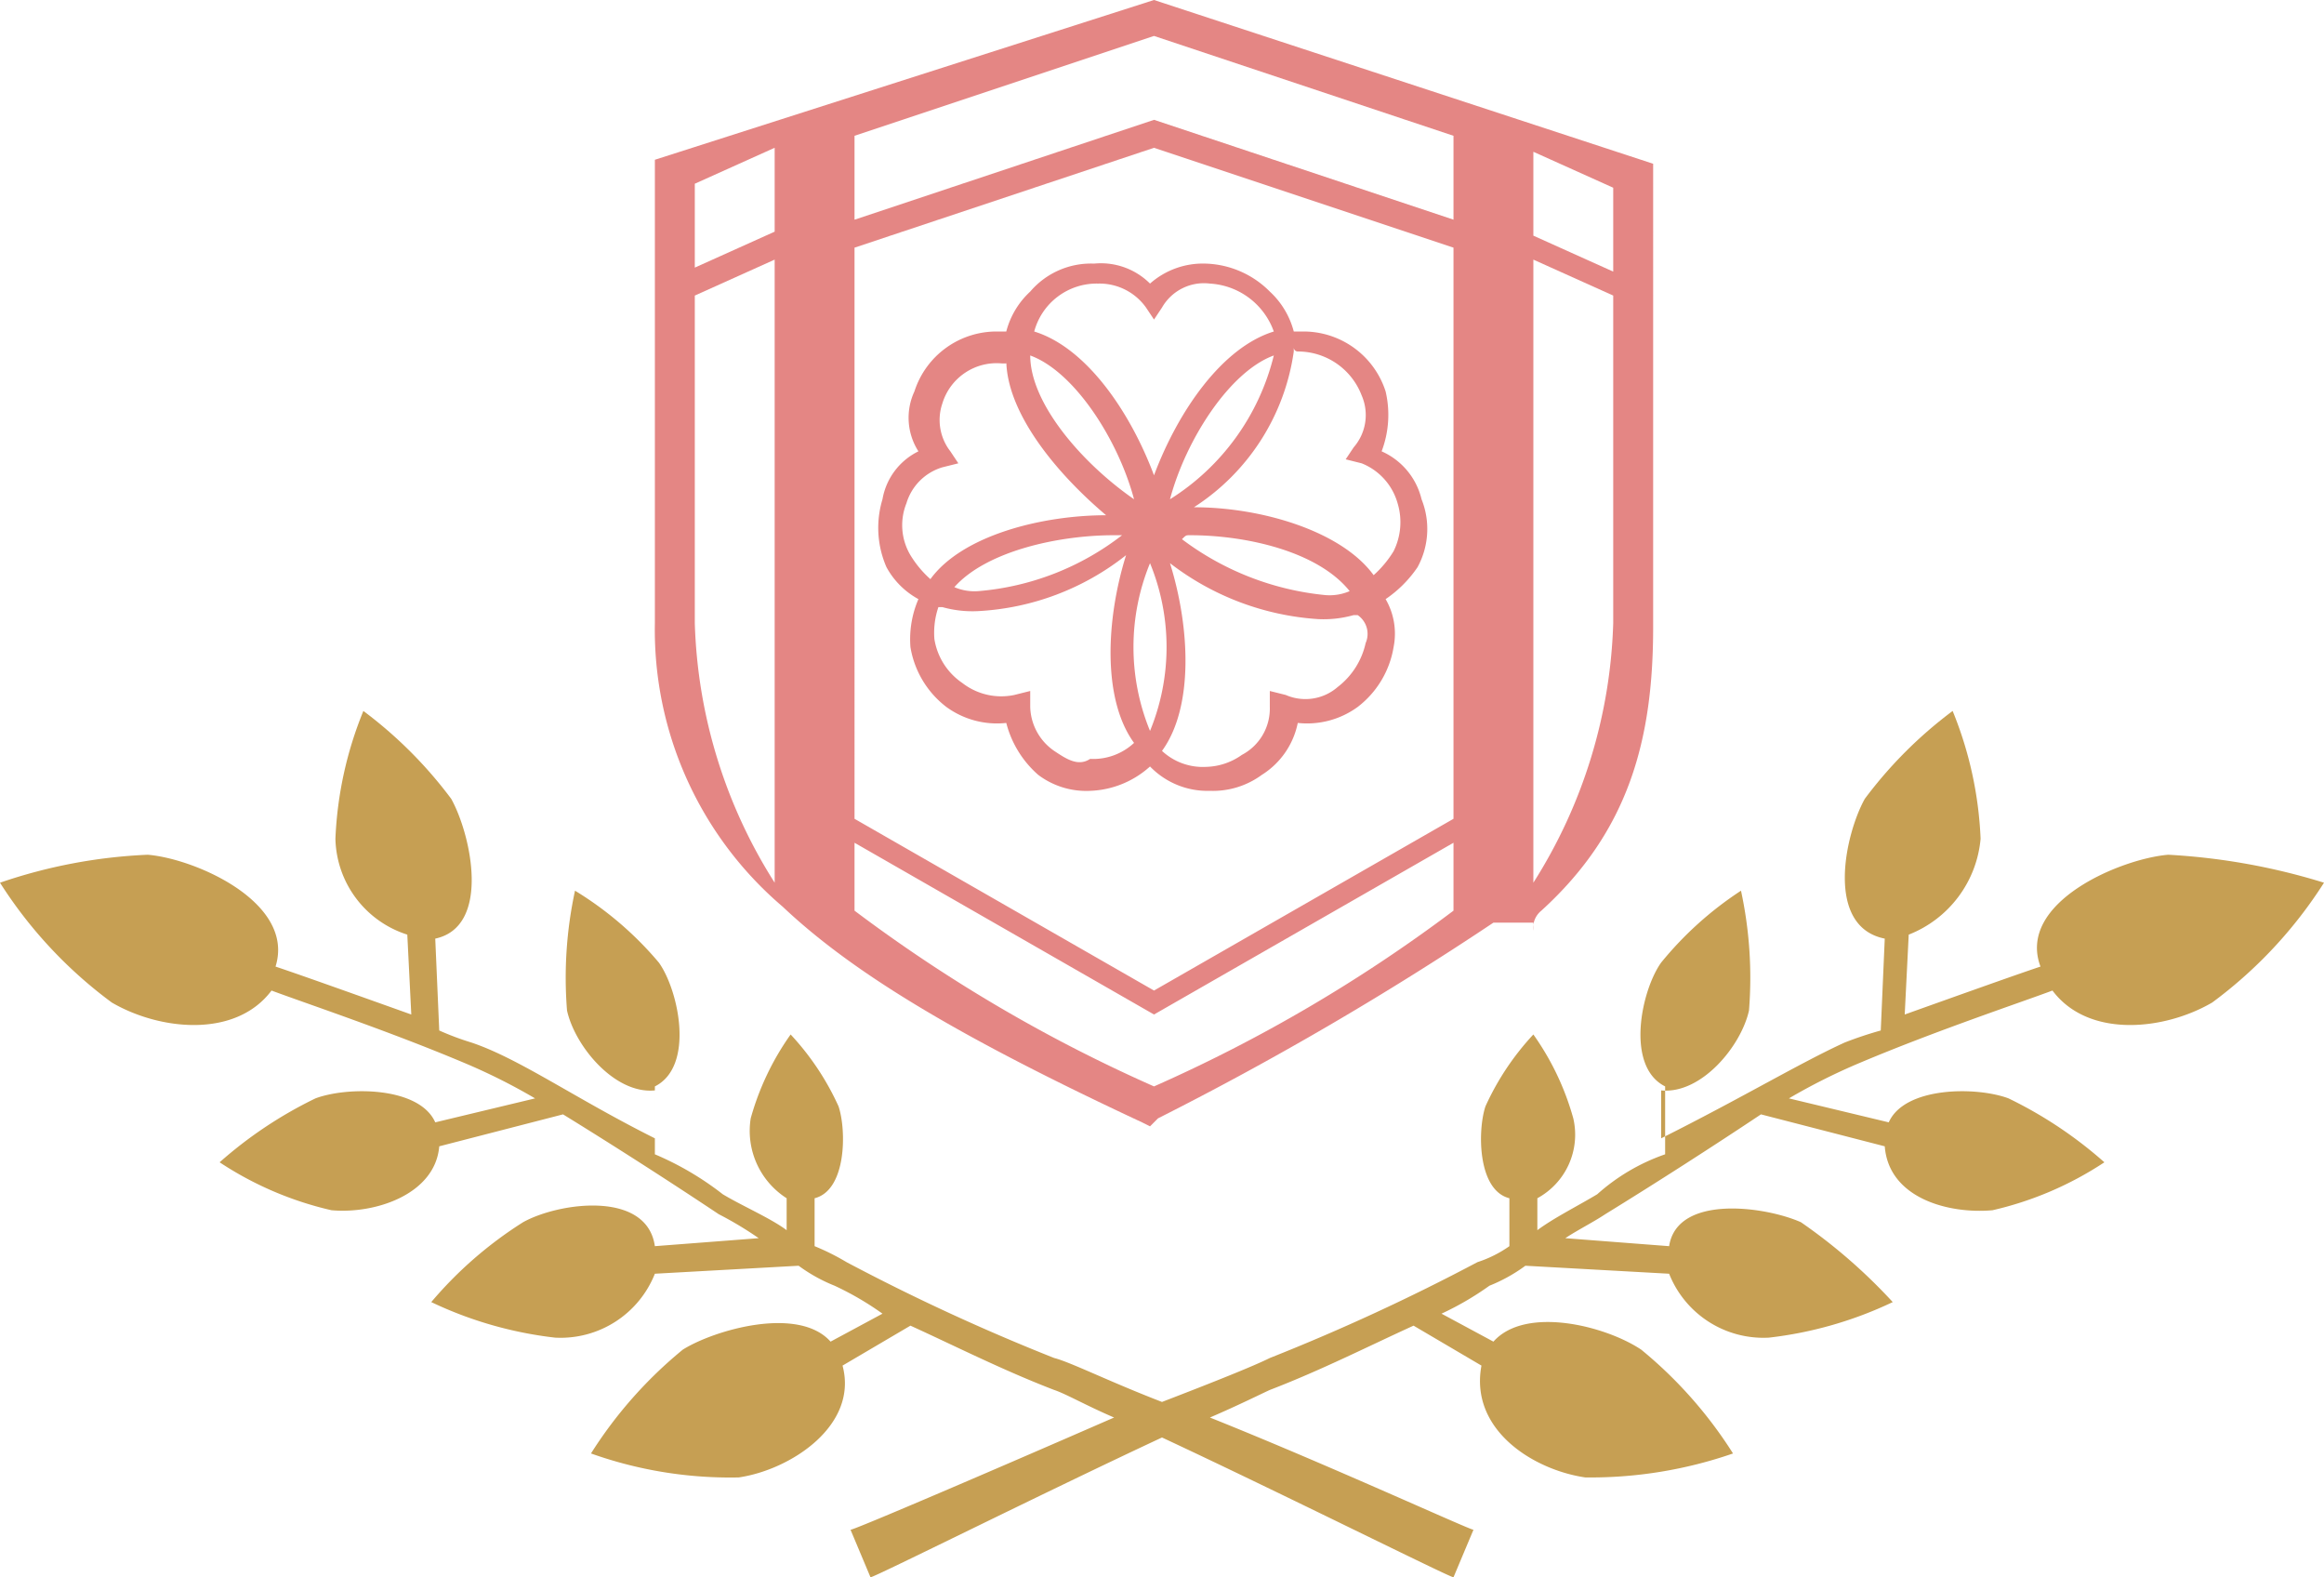
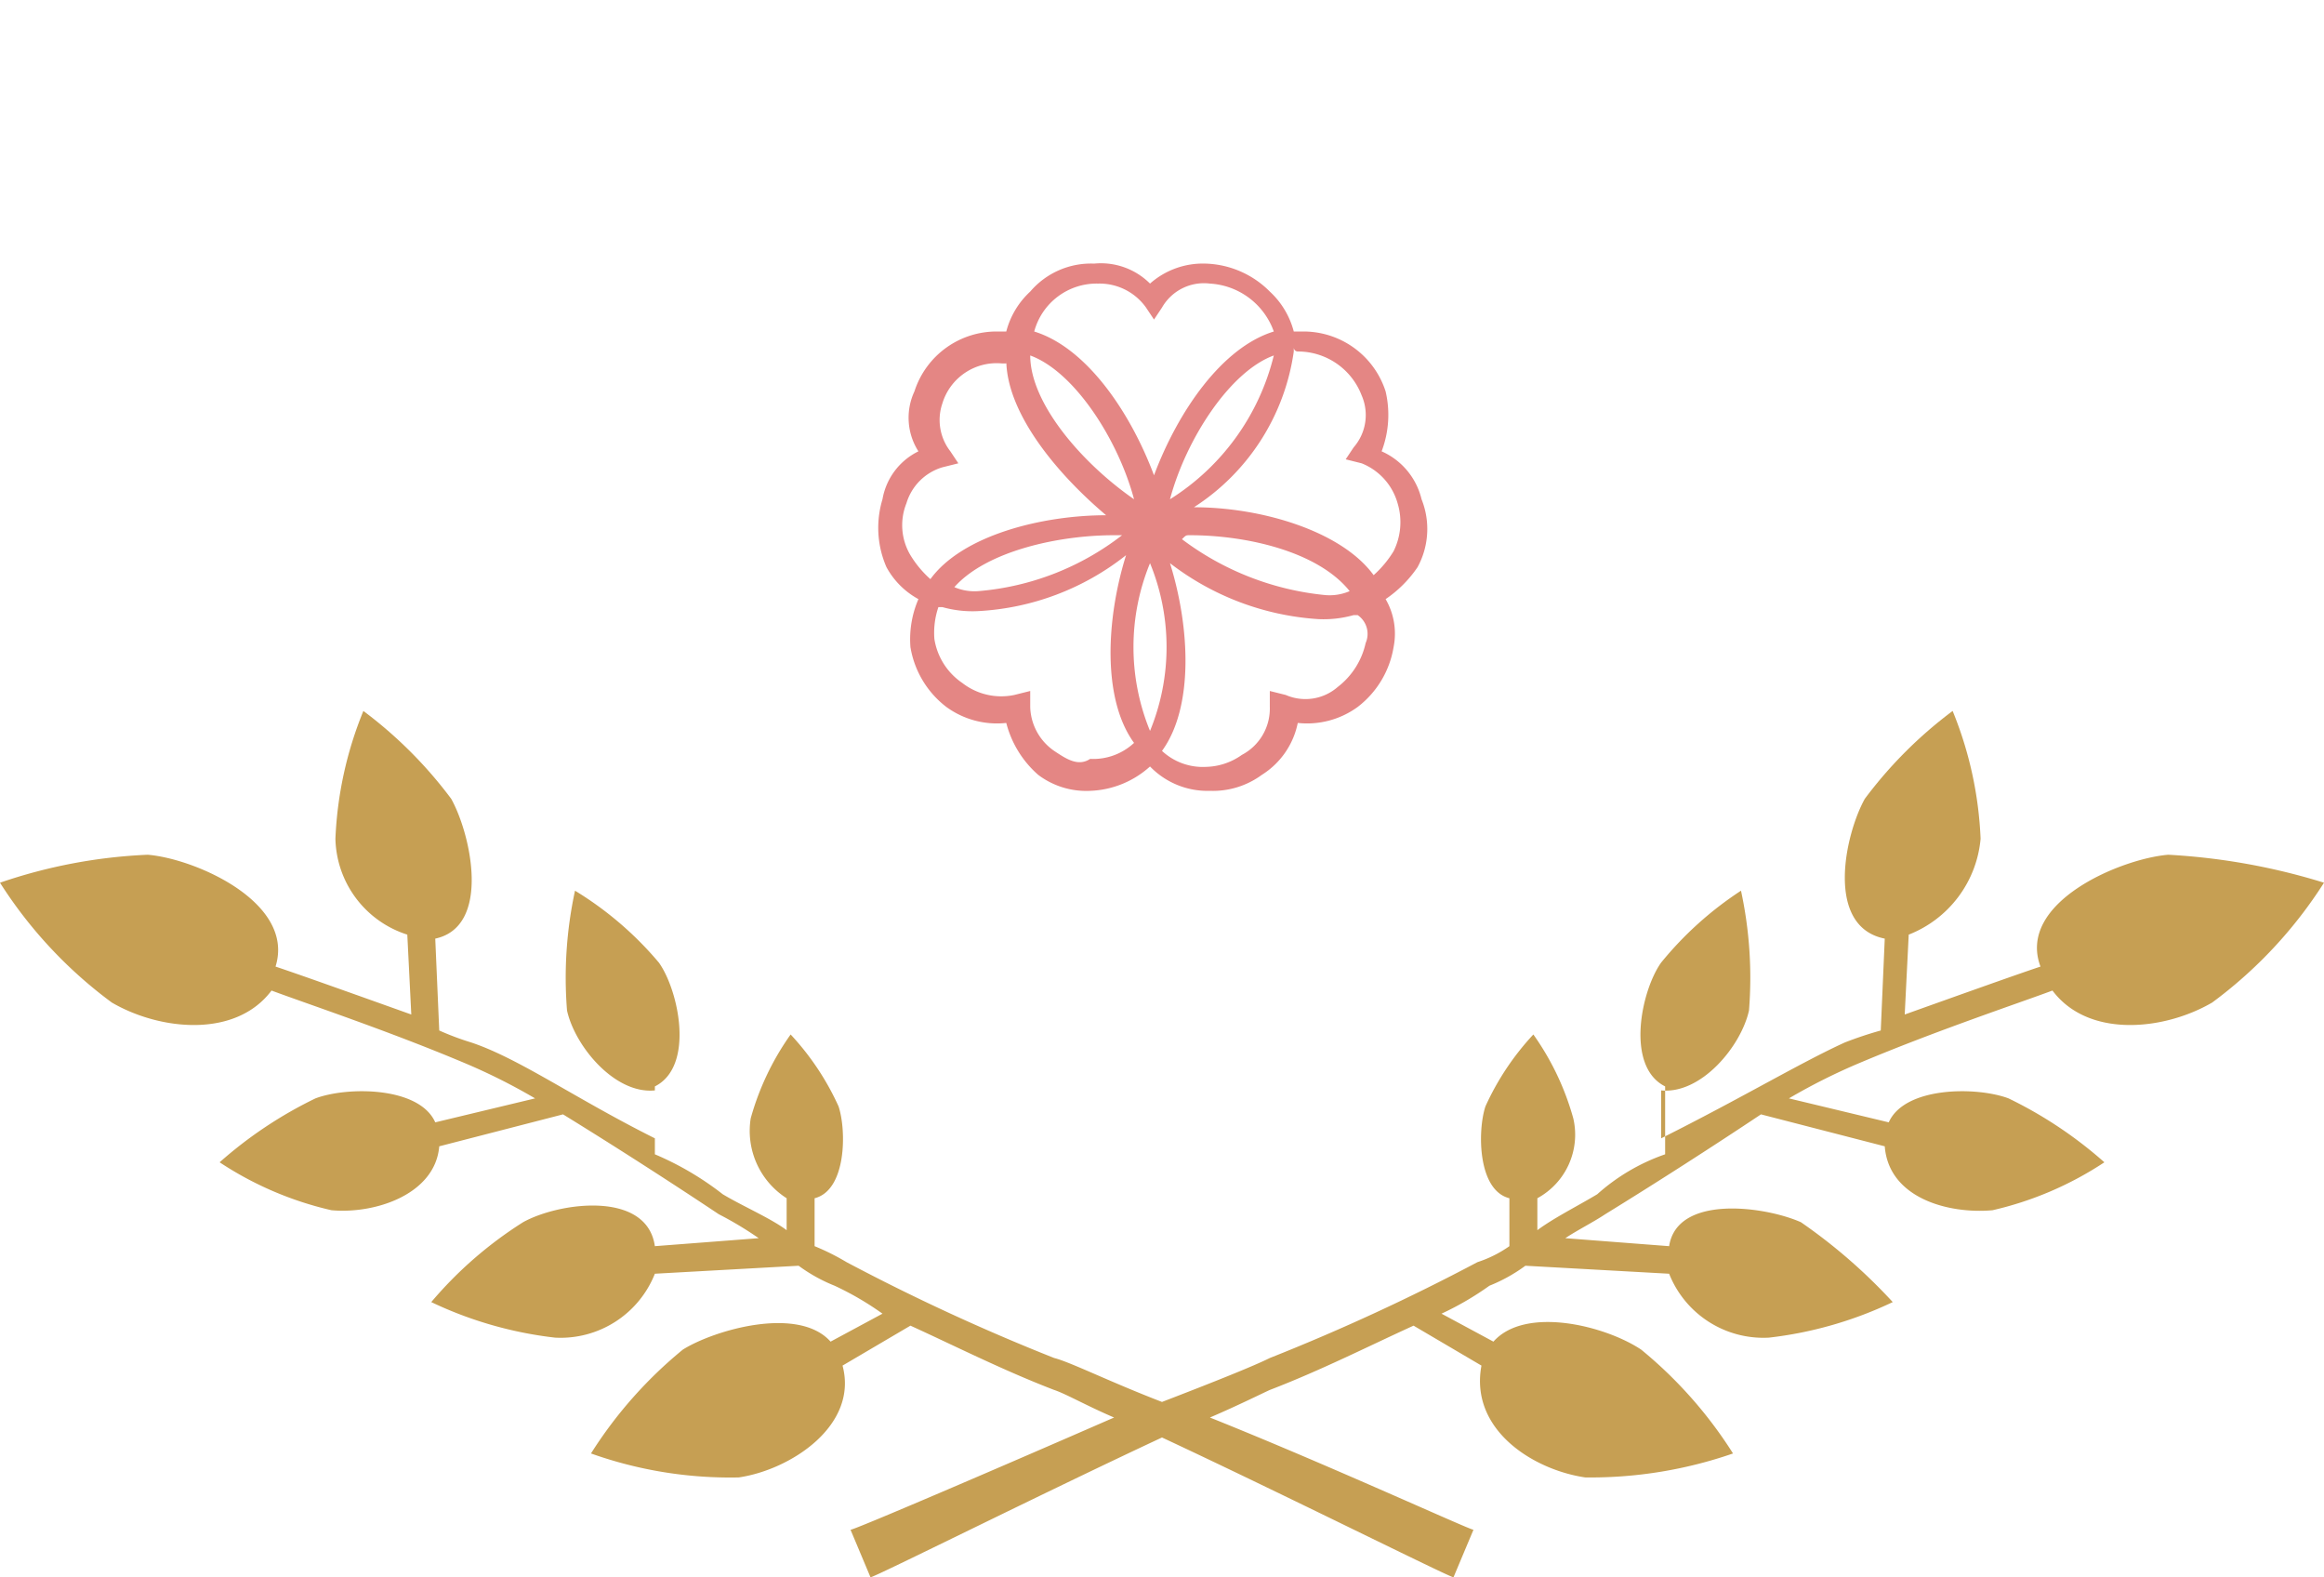
<svg xmlns="http://www.w3.org/2000/svg" viewBox="0 0 58.2 39.49">
  <defs>
    <style>.cls-1{fill:#e48684;}.cls-2{fill:#c69f53;}</style>
  </defs>
  <g id="レイヤー_2" data-name="レイヤー 2">
    <g id="レイヤー_1-2" data-name="レイヤー 1">
-       <path class="cls-1" d="M28.9,0,16.4,4V15.6a9.1,9.1,0,0,0,3.2,7.1c1.8,1.7,4.5,3.3,9,5.4l.2.1L29,28a79.78,79.78,0,0,0,8.4-4.9h1v.2a.55.55,0,0,1,.2-.5c2.2-2,2.8-4.3,2.8-7.1V4.1ZM40.4,6.8l-2-.9V3.8l2,.9Zm-4-3.4V5.5L28.9,3,21.4,5.5V3.4L28.9.9Zm0,17.1-7.5,4.3-7.5-4.3V6.2l7.5-2.5,7.5,2.5ZM19.4,3.7V5.8l-2,.9V4.6Zm-2,11.9V7.4l2-.9V22.1A12.81,12.81,0,0,1,17.4,15.6ZM28.9,27.2a38.08,38.08,0,0,1-7.5-4.4V21.1l7.5,4.3,7.5-4.3v1.7A38.08,38.08,0,0,1,28.9,27.2Zm9.5-5.1V6.5l2,.9v8.2A12.81,12.81,0,0,1,38.4,22.1Z" />
      <path class="cls-1" d="M27.4,6.6a2,2,0,0,0-1.6.7,2.07,2.07,0,0,0-.6,1H25a2.16,2.16,0,0,0-2.1,1.5,1.56,1.56,0,0,0,.1,1.5,1.65,1.65,0,0,0-.9,1.2,2.46,2.46,0,0,0,.1,1.7,2,2,0,0,0,.8.8,2.54,2.54,0,0,0-.2,1.2,2.37,2.37,0,0,0,.9,1.5,2.15,2.15,0,0,0,1.5.4,2.58,2.58,0,0,0,.8,1.3,2,2,0,0,0,1.3.4,2.36,2.36,0,0,0,1.5-.61,2,2,0,0,0,1.5.61,2.07,2.07,0,0,0,1.3-.4,2,2,0,0,0,.9-1.3,2.15,2.15,0,0,0,1.5-.4,2.37,2.37,0,0,0,.9-1.5,1.72,1.72,0,0,0-.2-1.2,3,3,0,0,0,.8-.8,2,2,0,0,0,.1-1.7,1.76,1.76,0,0,0-1-1.2,2.57,2.57,0,0,0,.1-1.5,2.16,2.16,0,0,0-2.1-1.5h-.2a2.07,2.07,0,0,0-.6-1,2.36,2.36,0,0,0-1.6-.7,2,2,0,0,0-1.4.5A1.74,1.74,0,0,0,27.4,6.6Zm1.4,11.7a5.53,5.53,0,0,1,0-4.2A5.53,5.53,0,0,1,28.8,18.3Zm-.7-4.9a6.79,6.79,0,0,1-3.6,1.4,1.27,1.27,0,0,1-.6-.1c.8-.9,2.6-1.3,4-1.3Zm1.7,0c1.4,0,3.2.4,4,1.4a1.27,1.27,0,0,1-.6.1,7.11,7.11,0,0,1-3.6-1.4C29.7,13.4,29.7,13.4,29.8,13.4Zm-.5-.9c.4-1.5,1.5-3.2,2.6-3.6A5.91,5.91,0,0,1,29.3,12.5ZM25.8,8.9c1.1.4,2.2,2.1,2.6,3.6C27.1,11.6,25.8,10.1,25.8,8.9Zm-3.1,3.7a1.34,1.34,0,0,1,.9-.9l.4-.1-.2-.3a1.28,1.28,0,0,1-.2-1.2,1.42,1.42,0,0,1,1.5-1h.1V9c0,1.3,1.2,2.8,2.5,3.9-1.6,0-3.6.5-4.4,1.6a2.65,2.65,0,0,1-.5-.6A1.47,1.47,0,0,1,22.7,12.6Zm3.7,6.2a1.38,1.38,0,0,1-.6-1.1v-.4l-.4.1a1.59,1.59,0,0,1-1.3-.3,1.64,1.64,0,0,1-.7-1.1,2,2,0,0,1,.1-.8h.1a2.77,2.77,0,0,0,.9.1,6.52,6.52,0,0,0,3.7-1.4c-.5,1.6-.6,3.6.2,4.7a1.5,1.5,0,0,1-1.1.4C27,19.2,26.7,19,26.4,18.8Zm7.8-2.7a1.9,1.9,0,0,1-.7,1.1,1.23,1.23,0,0,1-1.3.2l-.4-.1v.4a1.31,1.31,0,0,1-.7,1.2,1.61,1.61,0,0,1-.9.3,1.5,1.5,0,0,1-1.1-.4c.8-1.1.7-3.1.2-4.7A6.8,6.8,0,0,0,33,15.5a2.77,2.77,0,0,0,.9-.1H34A.57.57,0,0,1,34.2,16.1ZM32.5,8.8a1.71,1.71,0,0,1,1.6,1.1,1.23,1.23,0,0,1-.2,1.3l-.2.3.4.1a1.52,1.52,0,0,1,.9,1,1.63,1.63,0,0,1-.1,1.2,2.65,2.65,0,0,1-.5.6c-.8-1.1-2.8-1.7-4.5-1.7a5.56,5.56,0,0,0,2.5-3.9V8.7A.1.1,0,0,0,32.5,8.8ZM30.3,7.1a1.81,1.81,0,0,1,1.6,1.2h0c-1.3.4-2.4,2-3,3.6-.6-1.6-1.7-3.2-3-3.6h0a1.62,1.62,0,0,1,1.6-1.2,1.43,1.43,0,0,1,1.2.6l.2.3.2-.3A1.21,1.21,0,0,1,30.3,7.1Z" />
      <path class="cls-2" d="M54.3,21.4c-1.2.1-3.8,1.2-3.2,2.8-.6.2-2,.7-3.4,1.2l.1-2A2.85,2.85,0,0,0,49.6,21a9.47,9.47,0,0,0-.7-3.2A10.82,10.82,0,0,0,46.7,20c-.5.9-1,3.2.5,3.5h0l-.1,2.3a9.44,9.44,0,0,0-.9.3c-1.1.5-2.6,1.4-4.6,2.4V27.3c1,.1,2-1.1,2.2-2a10.3,10.3,0,0,0-.2-3,8.74,8.74,0,0,0-2,1.8c-.5.7-.9,2.6.1,3.1v1.7a5,5,0,0,0-1.7,1c-.5.3-1.1.6-1.5.9V30a1.81,1.81,0,0,0,.9-2,6.73,6.73,0,0,0-1-2.1,6.67,6.67,0,0,0-1.2,1.8c-.2.6-.2,2.1.6,2.3v1.2a3,3,0,0,1-.8.4A52,52,0,0,1,31.8,34c-.4.2-1.4.6-2.7,1.1-1.3-.5-2.3-1-2.7-1.1a52,52,0,0,1-5.2-2.4,5.94,5.94,0,0,0-.8-.4V30c.8-.2.8-1.7.6-2.3a6.67,6.67,0,0,0-1.2-1.8,6.73,6.73,0,0,0-1,2.1,2,2,0,0,0,.9,2v.8c-.4-.3-1.1-.6-1.6-.9a7.52,7.52,0,0,0-1.7-1V27.2c1-.5.6-2.4.1-3.1a8.56,8.56,0,0,0-2.1-1.8,10.3,10.3,0,0,0-.2,3c.2.9,1.2,2.1,2.2,2v1.2c-2-1-3.4-2-4.6-2.4a6.89,6.89,0,0,1-.8-.3l-.1-2.3h0c1.4-.3.9-2.6.4-3.5a10.82,10.82,0,0,0-2.2-2.2A9.47,9.47,0,0,0,8.4,21a2.58,2.58,0,0,0,1.8,2.4l.1,2c-1.4-.5-2.8-1-3.4-1.2.5-1.6-2-2.7-3.2-2.8a13.1,13.1,0,0,0-3.7.7,11.2,11.2,0,0,0,2.8,3c1.2.7,3.1.9,4-.3.8.3,2.9,1,4.8,1.8a15,15,0,0,1,1.8.9l-2.5.6c-.4-.9-2.2-.9-3-.6a10.53,10.53,0,0,0-2.4,1.6,8.53,8.53,0,0,0,2.8,1.2c1.1.1,2.6-.4,2.7-1.6l3.1-.8c1.3.8,2.7,1.7,3.9,2.5a8.79,8.79,0,0,1,1,.6l-2.6.2c-.2-1.4-2.4-1.1-3.3-.6a10,10,0,0,0-2.3,2,9.79,9.79,0,0,0,3.1.89,2.54,2.54,0,0,0,2.5-1.6l3.6-.2a4.05,4.05,0,0,0,.9.5,7.46,7.46,0,0,1,1.2.7l-1.3.7c-.8-.9-2.9-.3-3.7.2a10.84,10.84,0,0,0-2.3,2.6,10.39,10.39,0,0,0,3.7.6c1.3-.19,3-1.3,2.6-2.8l1.7-1c1.1.5,2.3,1.11,3.6,1.61.3.1.8.39,1.5.69-3,1.31-6.5,2.81-6.6,2.81l.5,1.19c.1,0,4.3-2.1,7.3-3.5,3,1.4,7.2,3.5,7.3,3.5l.5-1.19c-.1,0-3.6-1.61-6.6-2.81.7-.3,1.3-.6,1.5-.69,1.3-.5,2.5-1.11,3.6-1.61l1.7,1c-.3,1.61,1.3,2.61,2.6,2.8a10.91,10.91,0,0,0,3.7-.6,10.84,10.84,0,0,0-2.3-2.6c-.9-.6-2.9-1.1-3.7-.2l-1.3-.7a7.46,7.46,0,0,0,1.2-.7,4.05,4.05,0,0,0,.9-.5l3.6.2a2.54,2.54,0,0,0,2.5,1.6,9.79,9.79,0,0,0,3.1-.89,13.67,13.67,0,0,0-2.3-2c-.9-.4-3.1-.7-3.3.6L39.2,31c.3-.2.7-.4,1-.6,1.3-.8,2.7-1.7,3.9-2.5l3.1.8c.1,1.3,1.6,1.7,2.7,1.6a8.53,8.53,0,0,0,2.8-1.2,10.53,10.53,0,0,0-2.4-1.6c-.8-.3-2.6-.3-3,.6l-2.5-.6a15,15,0,0,1,1.8-.9c1.9-.8,4-1.5,4.8-1.8.9,1.2,2.8,1,4,.3a11.2,11.2,0,0,0,2.8-3A16.11,16.11,0,0,0,54.3,21.4Z" />
    </g>
  </g>
</svg>